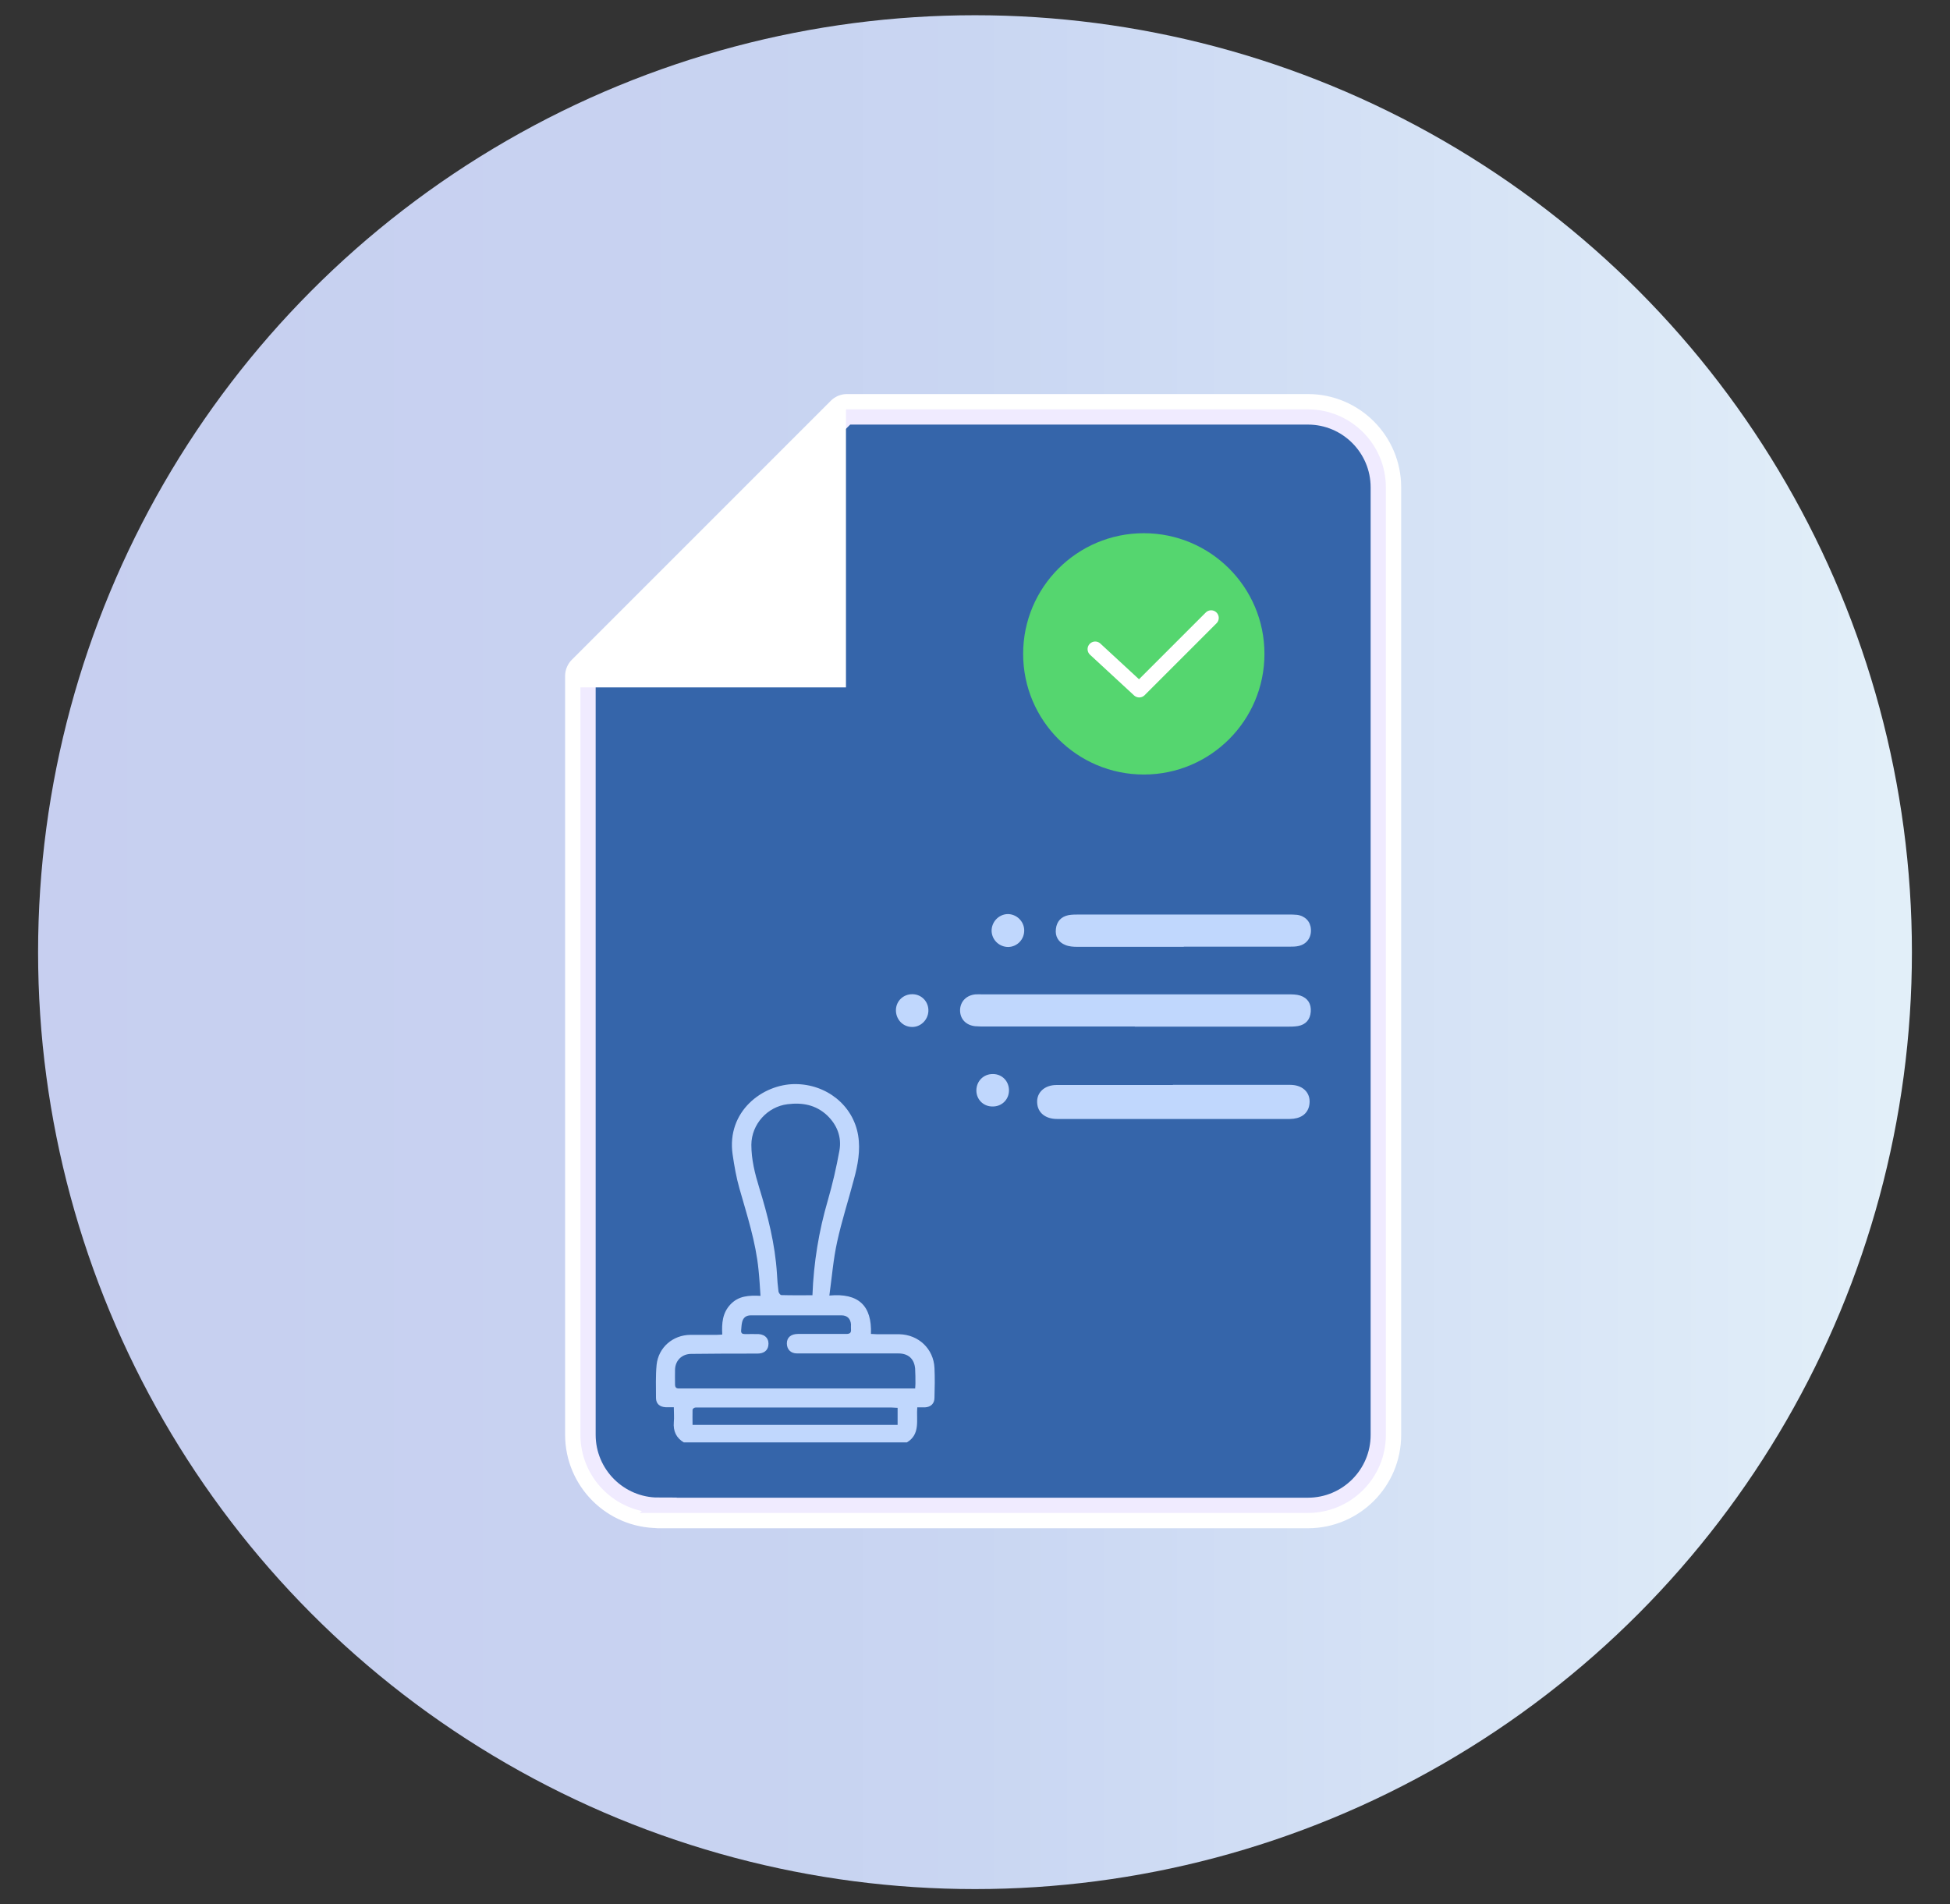
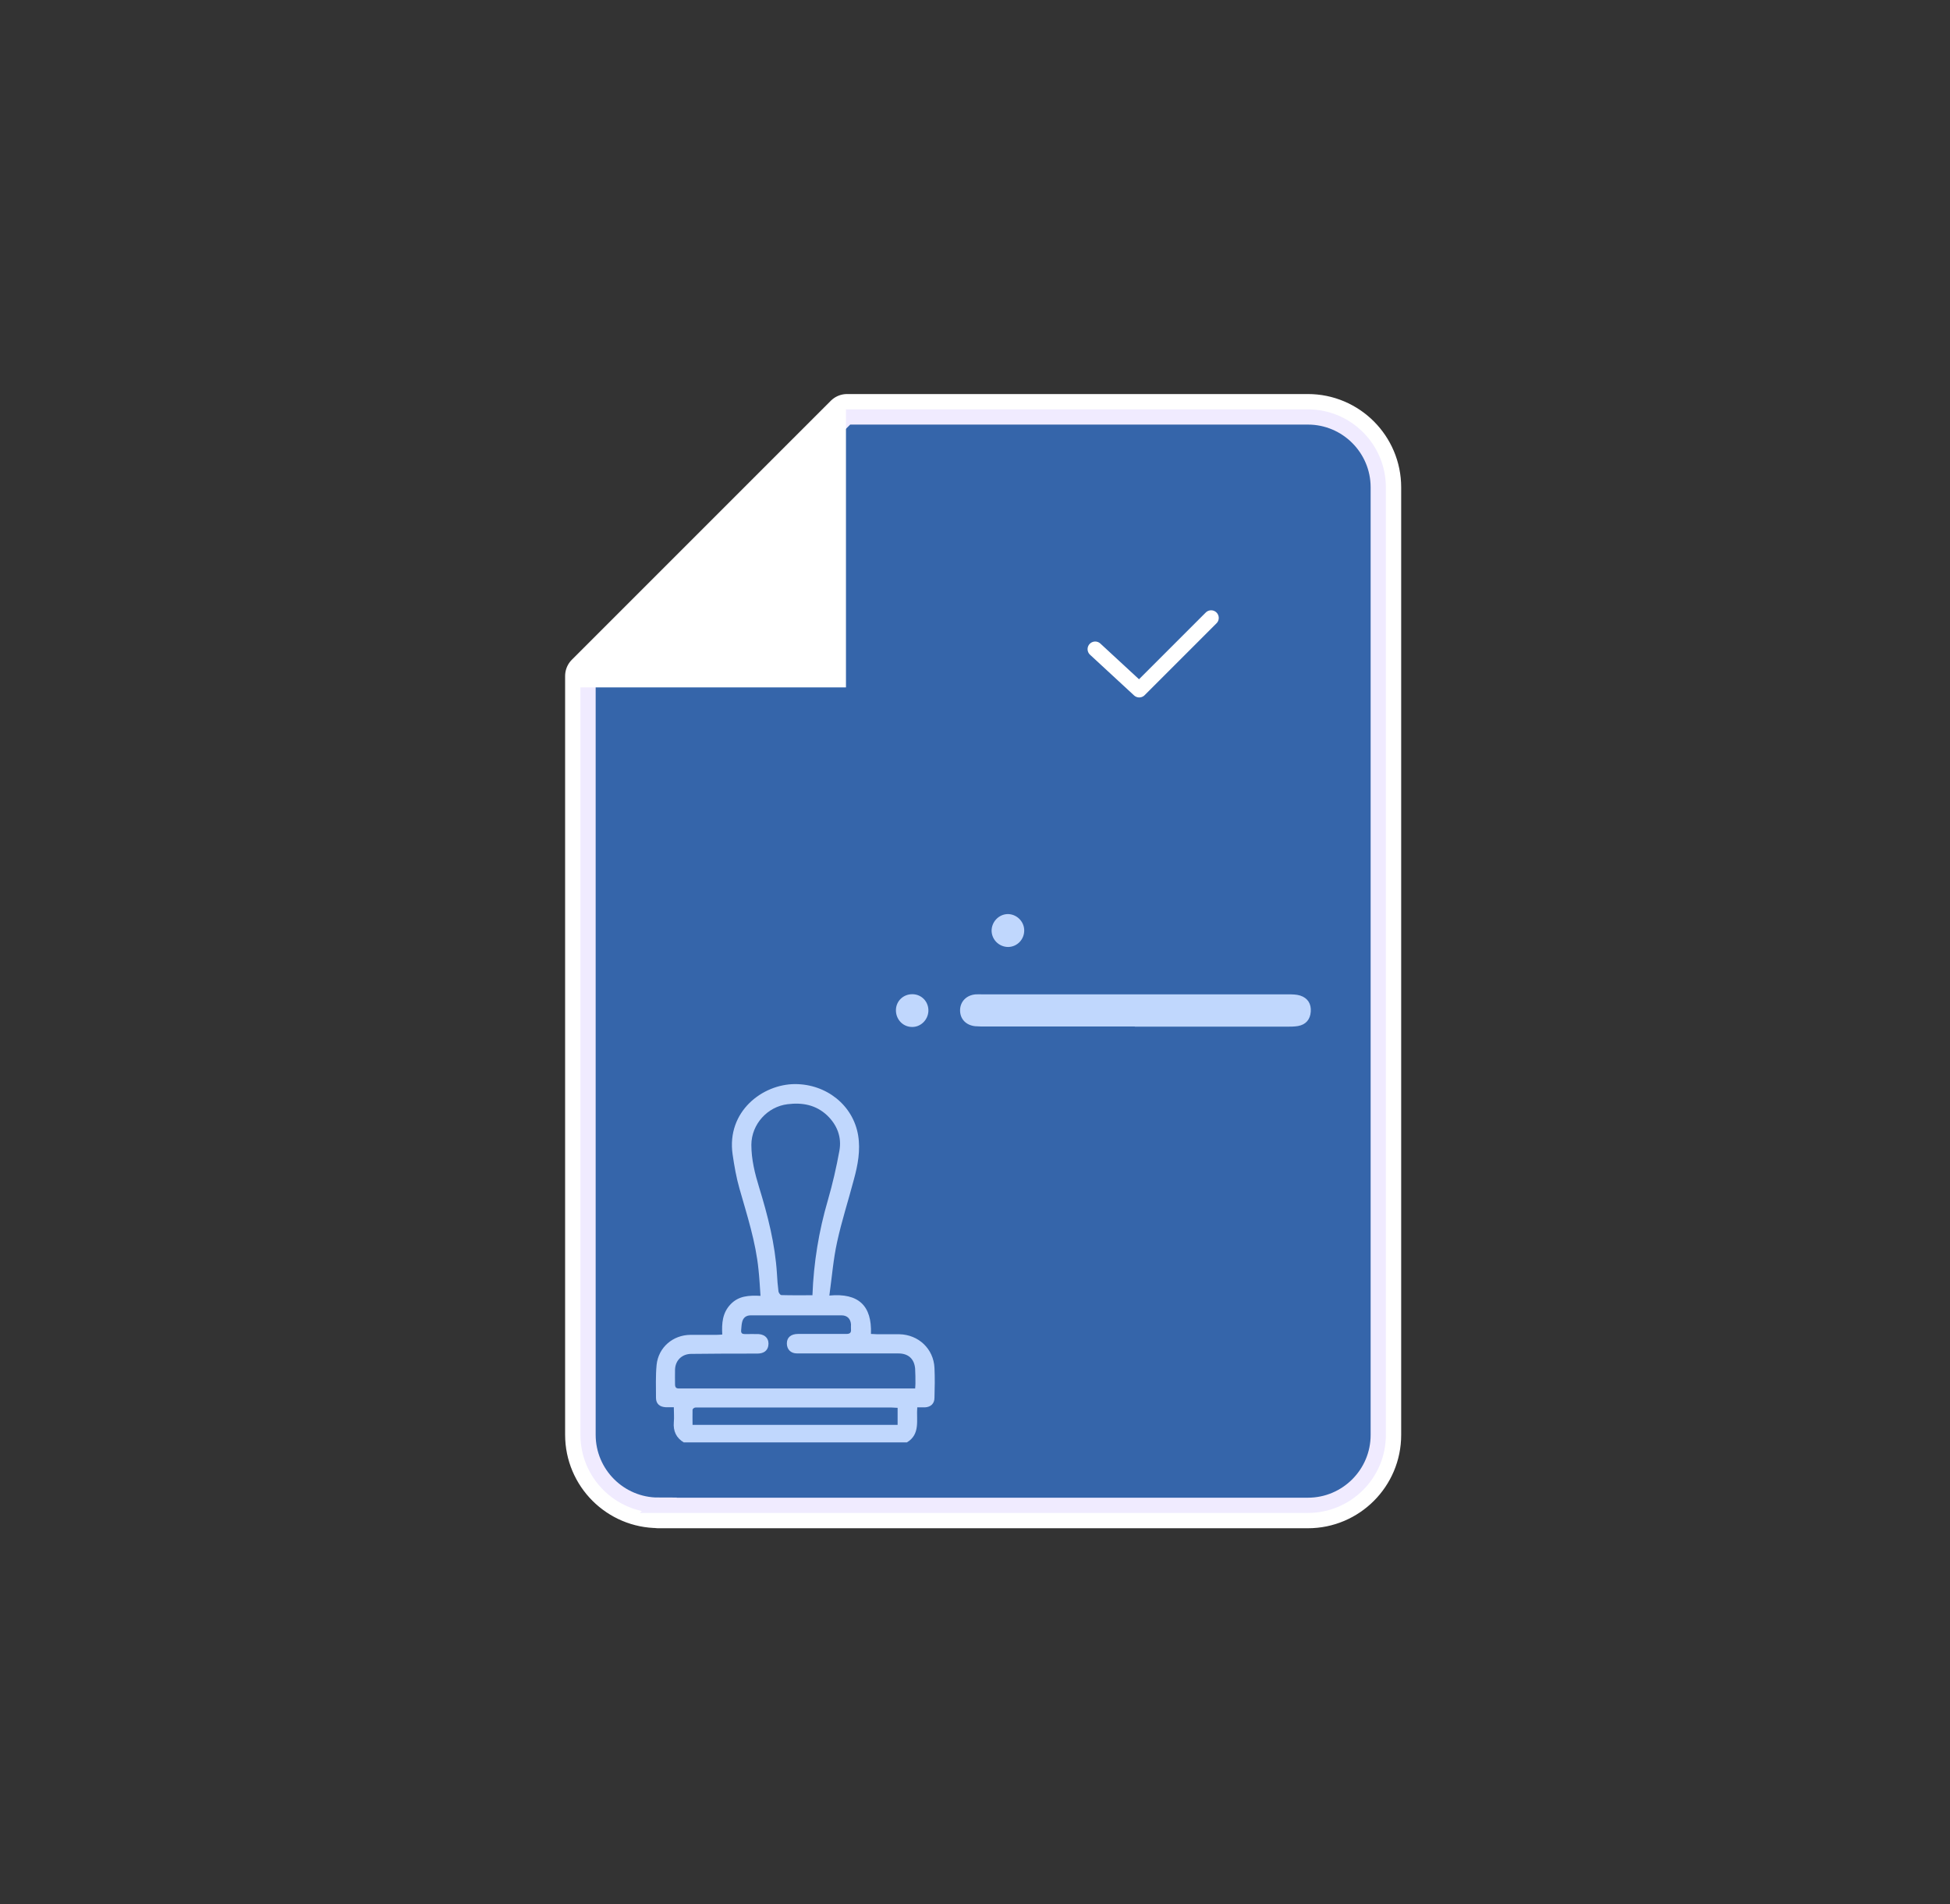
<svg xmlns="http://www.w3.org/2000/svg" id="Layer_1" data-name="Layer 1" viewBox="0 0 128 125">
  <rect x="0" y="0" width="128" height="125" fill="#333333" stroke="none" />
  <defs>
    <style>      .cls-1 {        fill: #fff;      }      .cls-2 {        fill: #c0d7fd;      }      .cls-3, .cls-4 {        fill: none;        stroke: #fff;        stroke-linecap: round;        stroke-linejoin: round;      }      .cls-5 {        fill: #55d66f;      }      .cls-6 {        fill: #3565aa;        stroke: #f0ebff;        stroke-miterlimit: 10;      }      .cls-7 {        fill: url(#linear-gradient);      }      .cls-4 {        stroke-width: 3.01px;      }    </style>
    <linearGradient id="linear-gradient" x1="2.5" y1="62.5" x2="125.5" y2="62.5" gradientUnits="userSpaceOnUse">
      <stop offset="0" stop-color="#c7cff0" />
      <stop offset=".38" stop-color="#c8d3f1" />
      <stop offset=".5" stop-color="#c9d6f2" />
      <stop offset=".99" stop-color="#e2eff9" />
    </linearGradient>
  </defs>
-   <circle class="cls-7" cx="64" cy="62.5" r="61.5" />
  <g>
    <g>
      <path class="cls-4" d="M43.21,98.81h42.64c2.55,0,4.62-2.07,4.62-4.62V31.99c0-2.55-2.07-4.62-4.62-4.62h-30.25l-17,17v49.81c0,2.55,2.07,4.62,4.62,4.62Z" />
      <path class="cls-6" d="M43.21,98.81h42.64c2.55,0,4.62-2.07,4.62-4.62V31.99c0-2.55-2.07-4.62-4.62-4.62h-30.25l-17,17v49.81c0,2.55,2.07,4.62,4.62,4.62Z" />
      <polygon class="cls-1" points="54.72 45.12 37.53 45.12 37.53 44.19 55.53 26.19 55.53 45.12 54.72 45.12" />
    </g>
    <path class="cls-2" d="M44.9,94.69c-.51-.3-.72-.75-.67-1.34,.03-.31,0-.62,0-.98-.19,0-.36,0-.54,0-.38-.02-.62-.22-.63-.59,0-.73-.03-1.47,.04-2.19,.12-1.15,1.07-1.96,2.22-1.97,.57,0,1.13,0,1.7,0,.12,0,.24-.01,.39-.02-.04-.74,.01-1.42,.54-1.98,.53-.56,1.2-.6,1.97-.56-.04-.59-.07-1.15-.13-1.71-.18-1.83-.75-3.57-1.25-5.33-.21-.73-.34-1.49-.45-2.24-.41-2.83,1.97-4.62,4.1-4.62,2.05,0,3.81,1.38,4.14,3.37,.16,.98-.02,1.94-.28,2.89-.36,1.37-.8,2.72-1.1,4.1-.25,1.13-.34,2.29-.51,3.52,1.92-.18,2.8,.67,2.73,2.52,.16,0,.28,.02,.41,.02,.49,0,.98,0,1.46,0,1.26,.03,2.24,.96,2.3,2.21,.03,.65,.02,1.31,0,1.96,0,.38-.24,.61-.63,.63-.15,0-.31,0-.5,0-.07,.83,.22,1.76-.68,2.3h-14.64Zm8.43-9.68c.08-2.14,.42-4.2,1.01-6.22,.31-1.07,.56-2.16,.76-3.26,.16-.89-.15-1.69-.81-2.32-.74-.69-1.62-.85-2.59-.73-1.33,.16-2.37,1.32-2.38,2.66,0,.97,.23,1.89,.51,2.8,.57,1.85,1.05,3.73,1.17,5.67,.02,.39,.05,.77,.1,1.16,.01,.09,.12,.24,.19,.24,.67,.02,1.35,.01,2.05,.01Zm6.74,6.14c.01-.14,.02-.23,.02-.32,0-.33,0-.67-.02-1-.06-.64-.45-.99-1.1-.99-1.56,0-3.13,0-4.69,0-.65,0-1.31,0-1.96,0-.42,0-.67-.27-.67-.66,0-.39,.27-.62,.74-.62,1.05,0,2.11,0,3.16,0,.23,0,.33-.07,.31-.3-.01-.11,0-.22,0-.33-.03-.37-.25-.59-.62-.59-1.99,0-3.97,0-5.96,0-.3,0-.49,.15-.56,.42-.05,.18-.05,.37-.07,.56-.02,.19,.07,.25,.25,.25,.3,0,.6-.01,.9,0,.46,.03,.71,.35,.63,.78-.06,.32-.31,.5-.72,.5-1.44,0-2.88,0-4.33,.02-.61,0-1.05,.42-1.07,1.03-.01,.32,0,.64,0,.96,0,.22,.08,.29,.29,.28,.34,0,.69,0,1.03,0,4.68,0,9.36,0,14.04,0h.39Zm-1.16,1.26c-.14,0-.26-.02-.38-.02-4.22,0-8.45,0-12.67,0-.09,0-.18-.01-.26,.01-.06,.02-.14,.09-.14,.14-.01,.33,0,.66,0,.99h13.46v-1.12Z" />
    <path class="cls-2" d="M74.49,67.38c-3.27,0-6.53,0-9.8,0-.23,0-.46,0-.69-.02-.61-.07-.99-.49-.98-1.06,.01-.56,.42-.98,1.02-1.03,.15-.01,.31,0,.46,0,6.69,0,13.37,0,20.06,0,.26,0,.54,0,.79,.08,.49,.16,.73,.54,.69,1.06-.04,.52-.33,.85-.84,.94-.24,.04-.49,.04-.74,.04-3.32,0-6.65,0-9.97,0Z" />
-     <path class="cls-2" d="M77.7,62.15c-2.33,0-4.66,0-6.99,0-.26,0-.54-.02-.78-.12-.46-.18-.68-.57-.62-1.05,.05-.48,.33-.81,.83-.91,.22-.04,.46-.04,.68-.04,4.58,0,9.17,0,13.75,0,.19,0,.38,0,.57,.02,.53,.07,.88,.44,.91,.94,.04,.54-.27,.98-.79,1.1-.2,.05-.42,.05-.62,.05-2.31,0-4.62,0-6.93,0Z" />
-     <path class="cls-2" d="M76.99,71.21c2.57,0,5.13,0,7.7,0,.9,0,1.42,.61,1.24,1.4-.13,.53-.57,.83-1.26,.84-1.98,0-3.95,0-5.93,0-3.12,0-6.23,0-9.35,0-.78,0-1.28-.42-1.31-1.07-.04-.67,.49-1.16,1.27-1.16,2.55,0,5.09,0,7.64,0Z" />
    <path class="cls-2" d="M66.18,62.16c-.58,0-1.06-.45-1.09-1.03-.02-.6,.46-1.12,1.06-1.13,.57,0,1.06,.46,1.08,1.04,.02,.61-.45,1.11-1.05,1.12Z" />
-     <path class="cls-2" d="M65.14,72.63c-.59,0-1.05-.46-1.05-1.05,0-.61,.47-1.09,1.09-1.08,.61,0,1.07,.49,1.05,1.11-.02,.59-.49,1.03-1.08,1.02Z" />
    <path class="cls-2" d="M59.85,67.41c-.6-.01-1.06-.52-1.04-1.13,.02-.59,.5-1.03,1.09-1.02,.61,.01,1.07,.51,1.04,1.12-.03,.58-.52,1.05-1.09,1.03Z" />
    <g>
-       <circle class="cls-5" cx="75.08" cy="42.92" r="7.92" />
      <polyline class="cls-3" points="71.89 42.61 74.78 45.28 79.5 40.56" />
    </g>
  </g>
</svg>